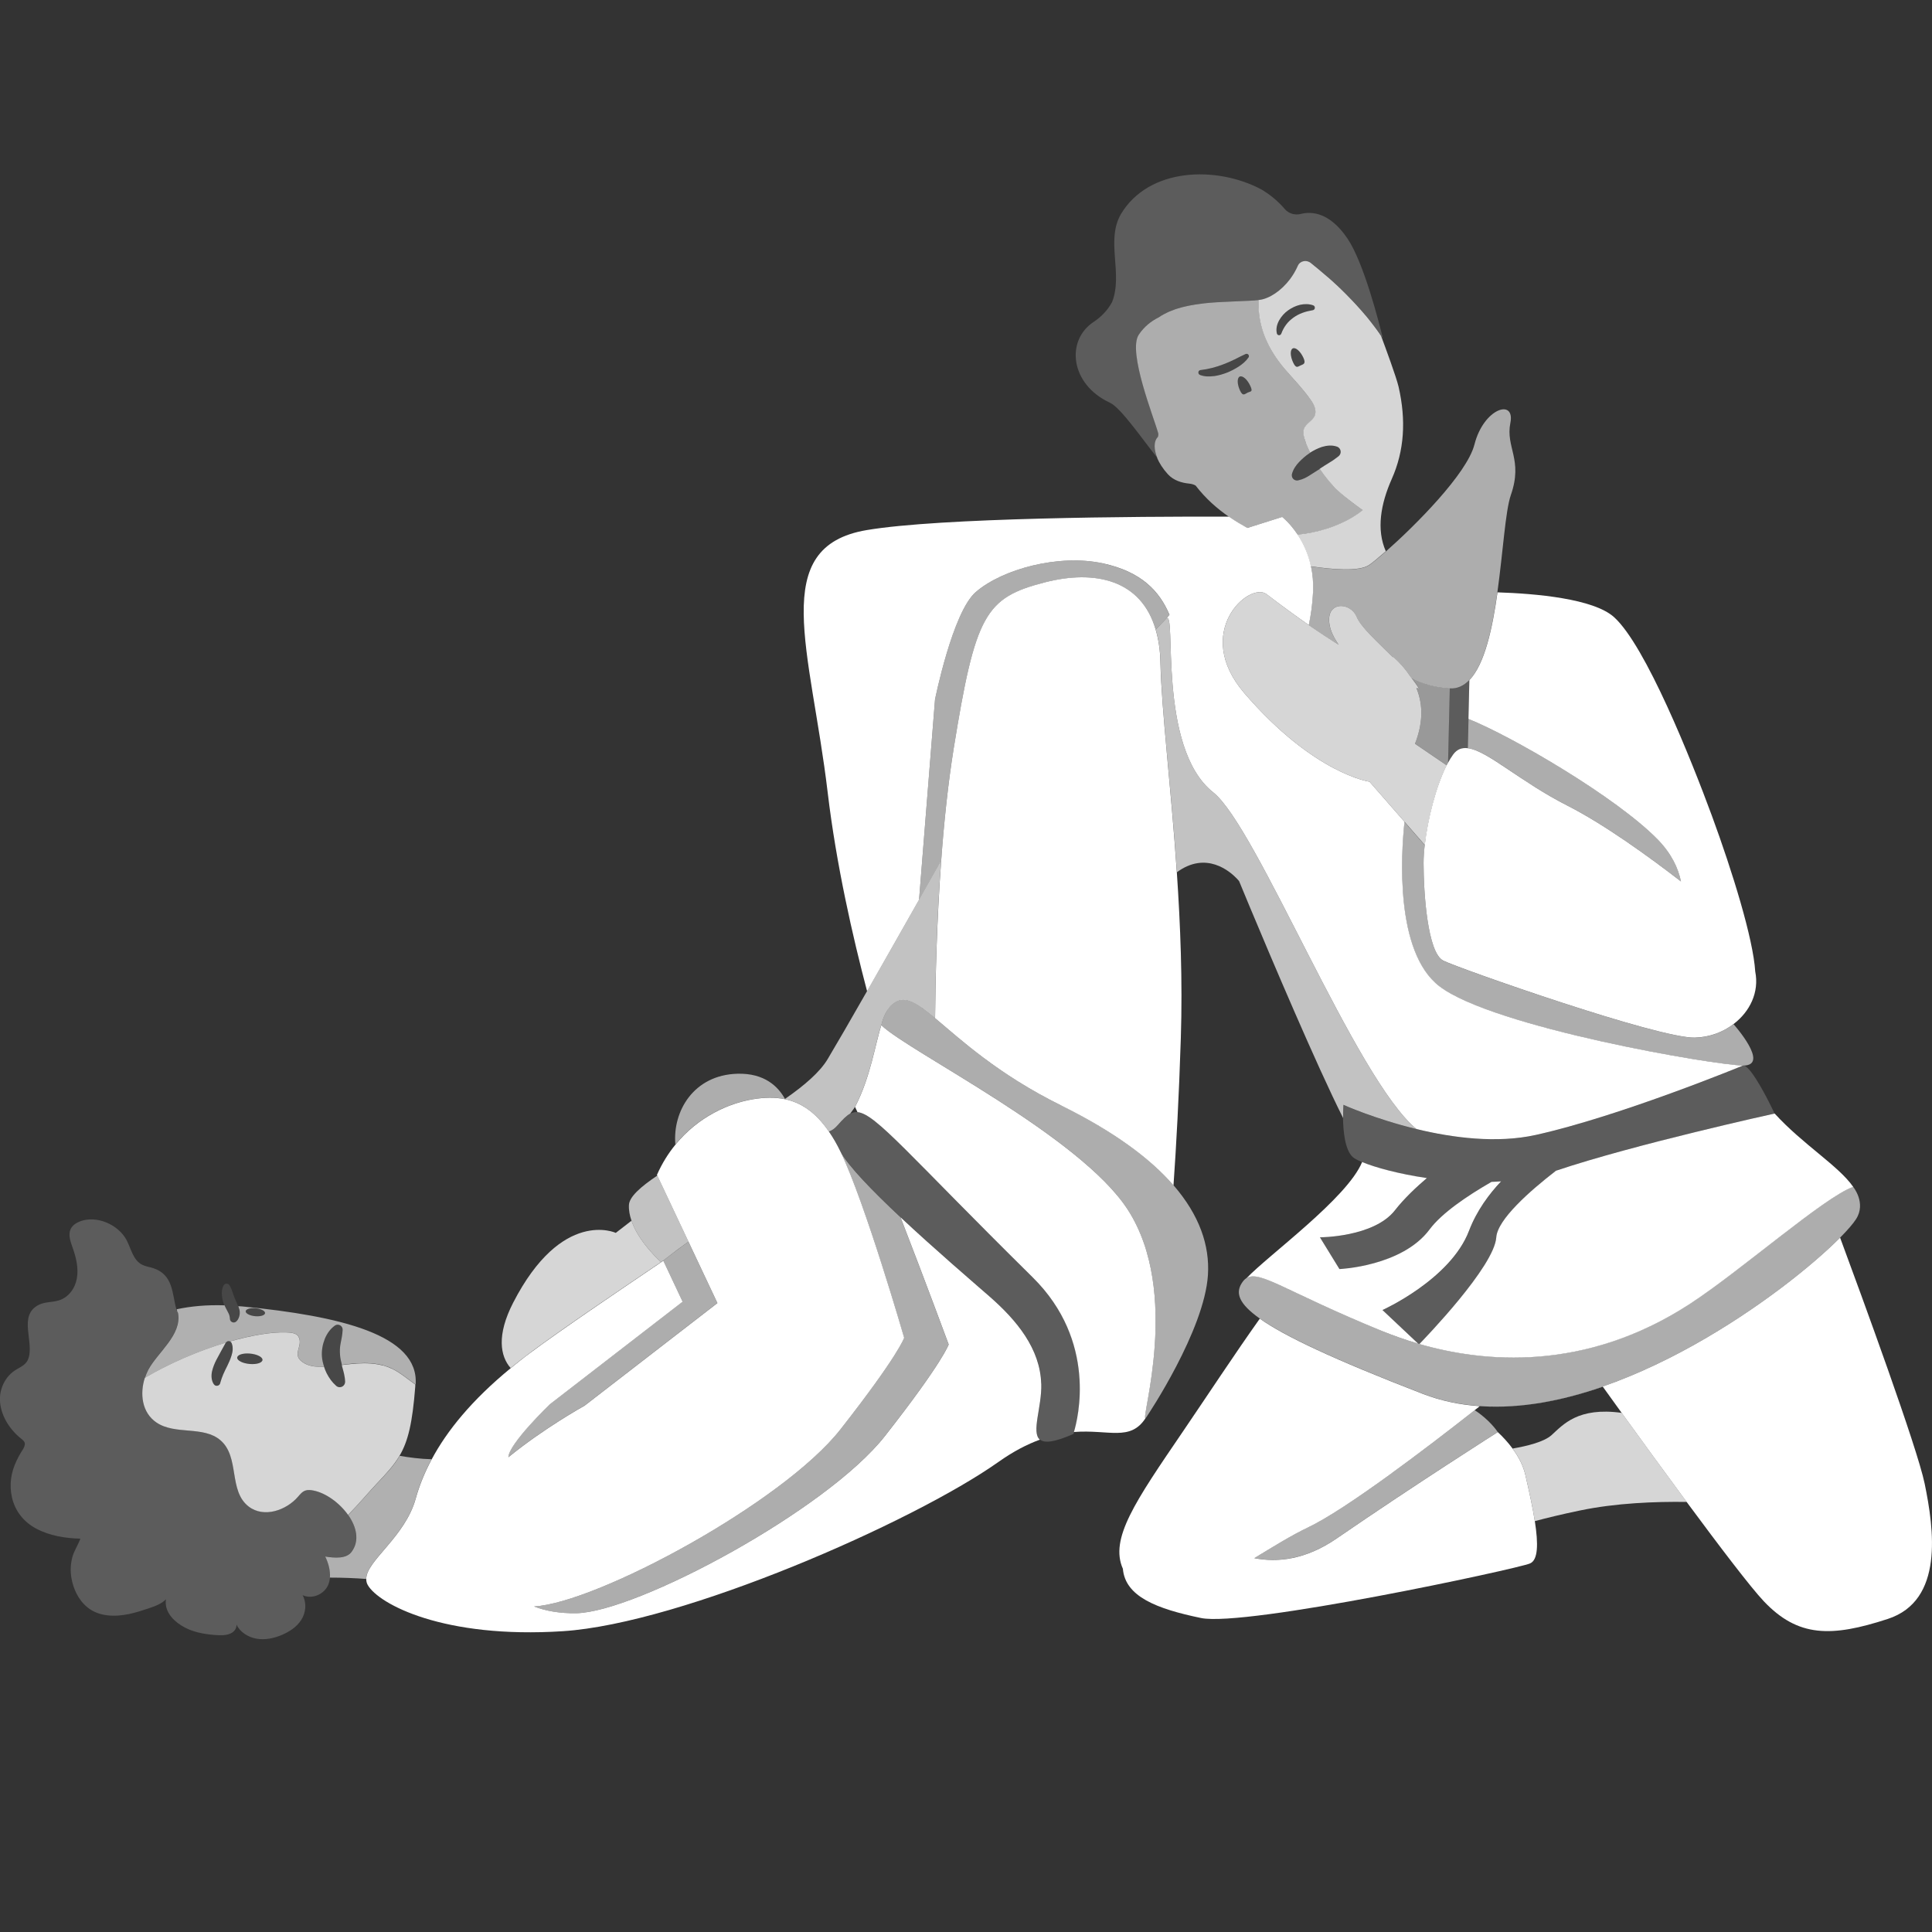
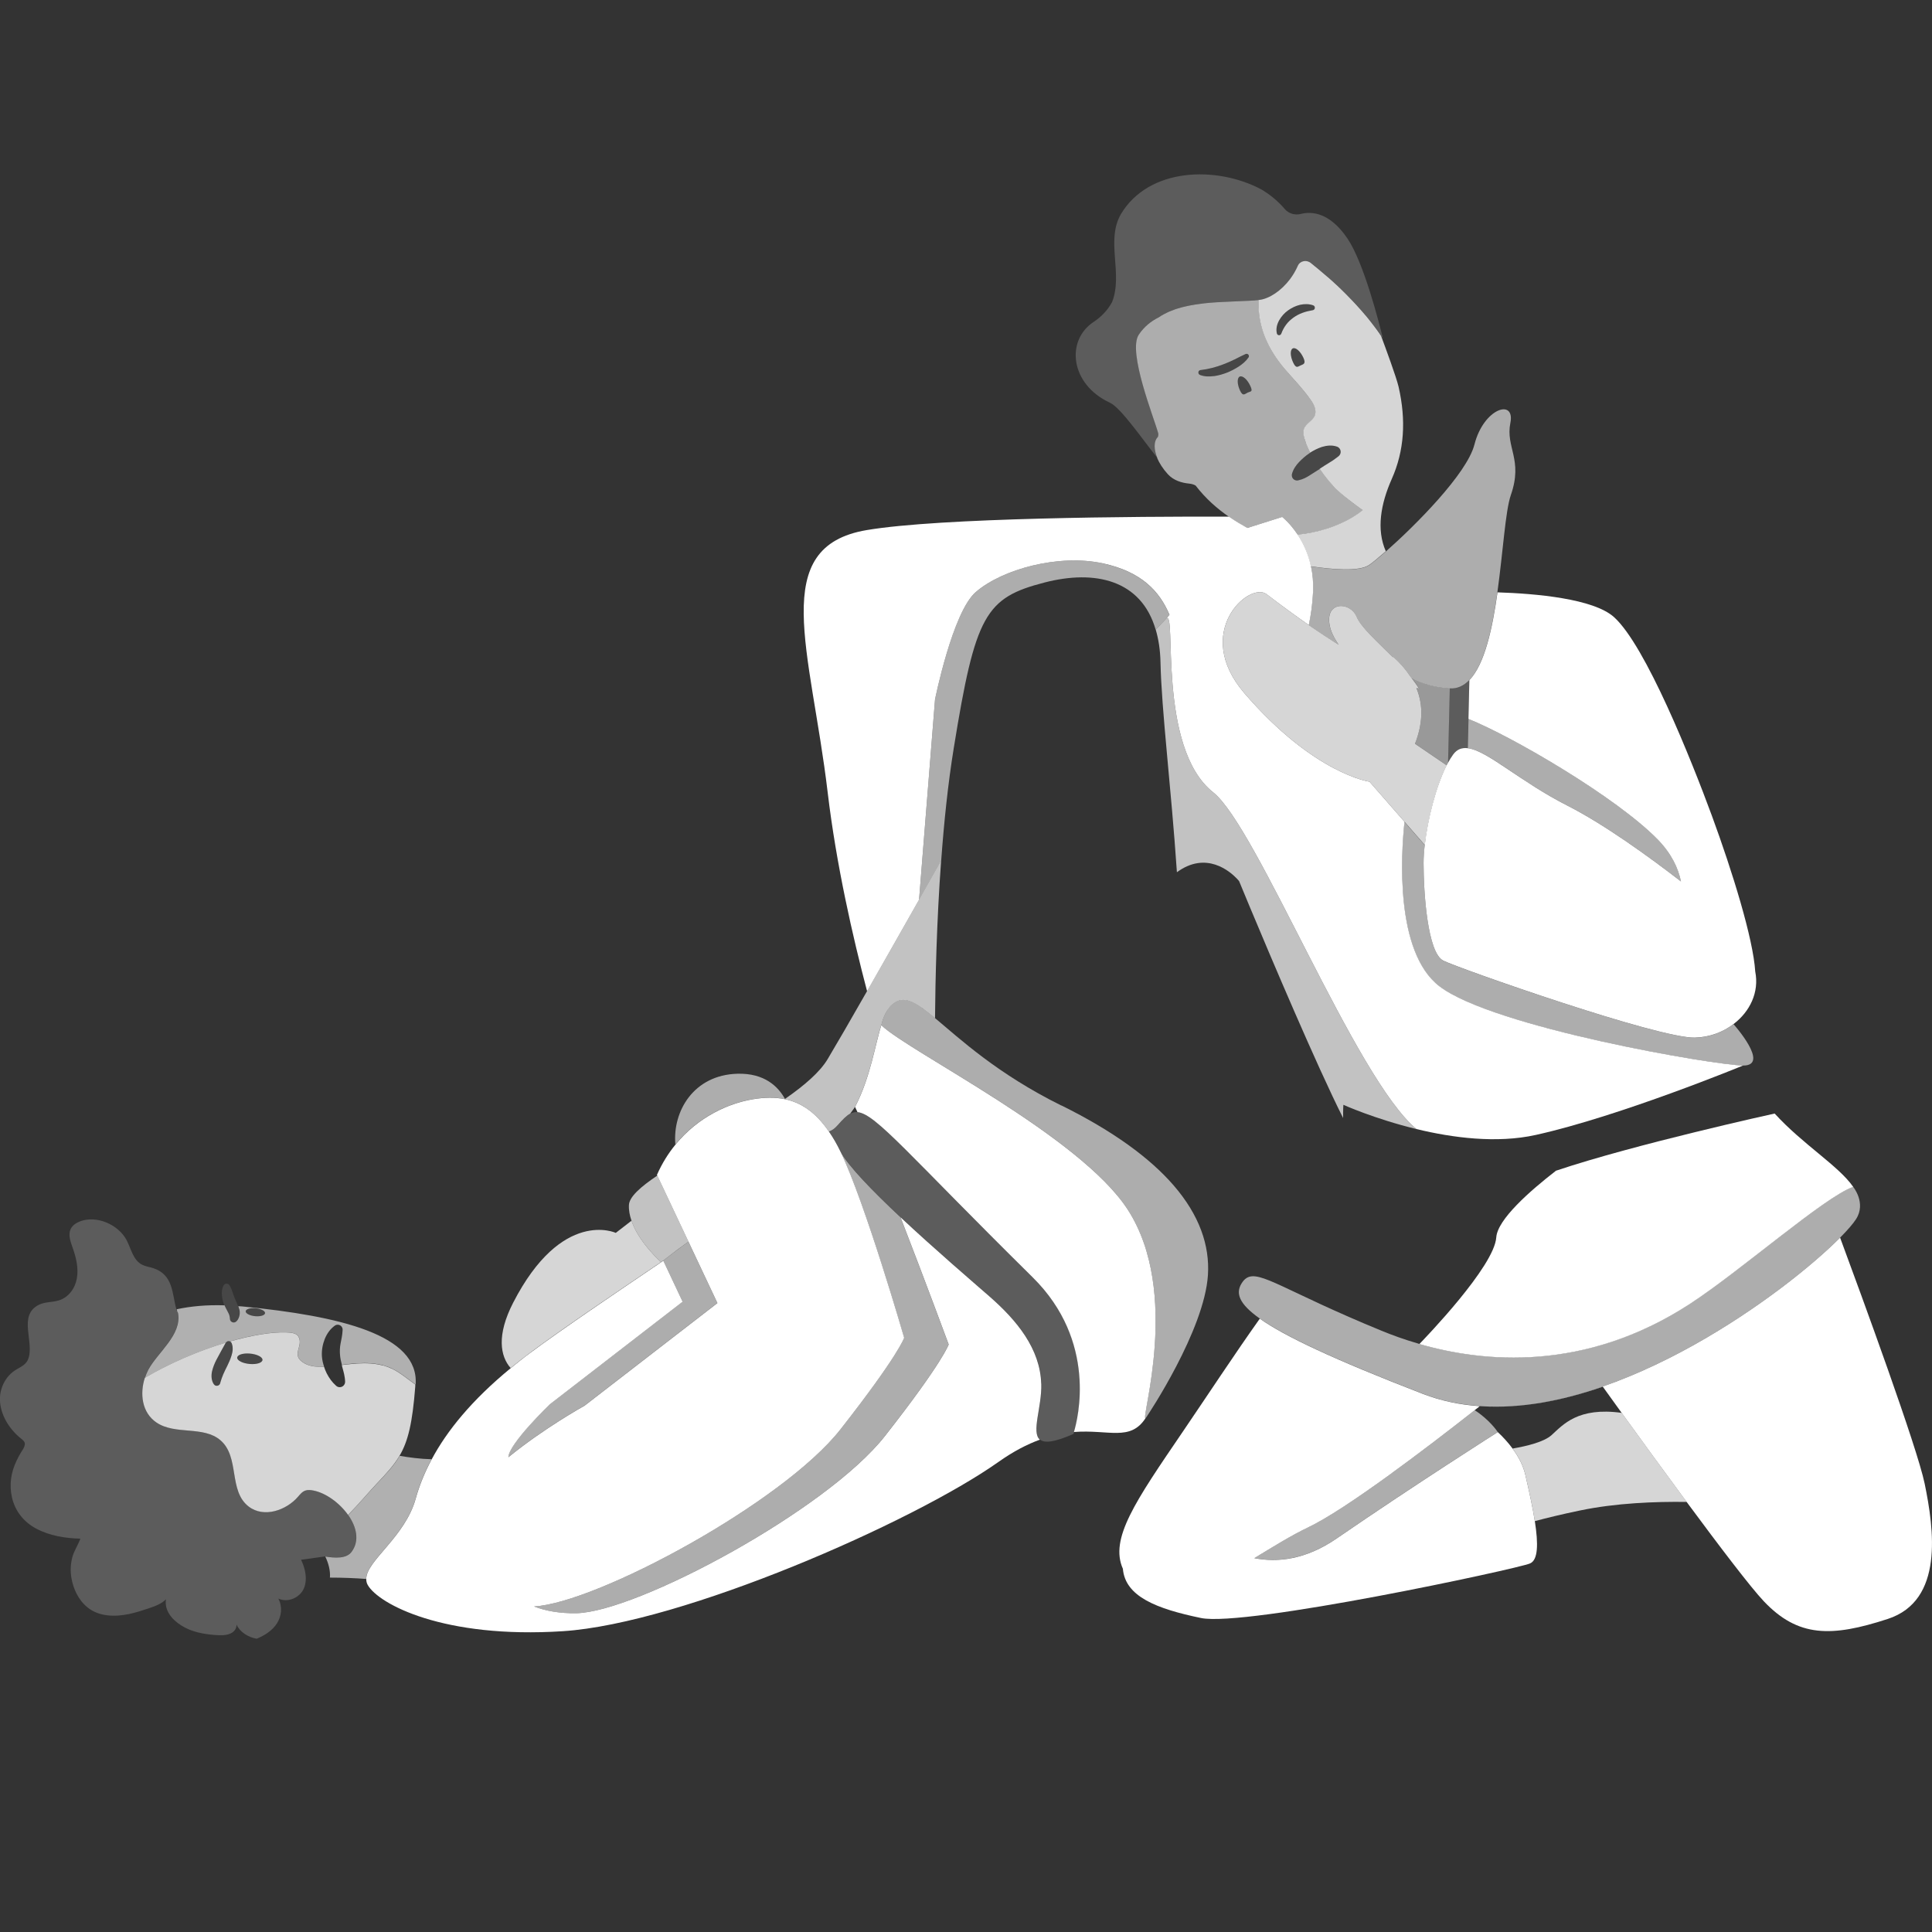
<svg xmlns="http://www.w3.org/2000/svg" viewBox="0 0 300 300">
  <rect x="0" y="0" width="300" height="300" fill="#333333" stroke="none" />
  <g fill="#fff">
    <path d="m 145.19 108.62 s 2.72 -13.57 6.33 -16.69 c 4.14 -3.57 12.9 -5.94 19.75 -4.45 5.99 1.3 8.79 4.33 10.33 7.99 -.18 .2 -.35 .4 -.52 .6 1.72 -1.8 -1.51 19.99 7.31 26.97 6.79 5.37 22.1 44.5 31.56 52.28 5.61 1.36 12.46 2.26 18.54 .91 13.13 -2.92 32.18 -10.78 32.18 -10.78 -4.32 -.03 -38.83 -5.91 -47.17 -12.31 -6.9 -5.3 -5.95 -20.48 -5.41 -25.54 l -5.43 -6.22 s -8.6 -1.17 -19.42 -13.73 c -8.18 -9.5 .77 -17.42 3.44 -15.38 2.54 1.94 4.7 3.5 6.55 4.79 .32 -1.53 .57 -3.24 .66 -5.11 .07 -1.48 -.06 -2.81 -.32 -4.01 -.44 -2.05 -1.25 -3.68 -2.06 -4.91 -1.21 -1.83 -2.41 -2.76 -2.41 -2.76 l -5.41 1.71 c -.95 -.53 -1.91 -1.1 -2.86 -1.76 -14.67 -.03 -44.79 .16 -56.24 2.09 -15.38 2.59 -8.71 18.52 -6.07 40.73 1.33 11.2 3.9 22.46 6.12 30.88 2.55 -4.46 5.42 -9.53 8.07 -14.21 z" />
    <path d="m 171.27 87.48 c -6.85 -1.49 -15.61 .88 -19.75 4.45 -3.62 3.12 -6.33 16.69 -6.33 16.69 l -2.48 31.09 c 1.22 -2.15 2.38 -4.21 3.44 -6.1 .43 -5.88 1.05 -11.92 1.95 -17.45 3.35 -20.71 4.9 -23.35 14.14 -25.72 7.78 -2 14.96 -.42 17.21 7.33 .54 -.56 1.08 -1.13 1.62 -1.69 .17 -.2 .34 -.4 .52 -.6 -1.54 -3.66 -4.34 -6.69 -10.33 -7.99 z" opacity=".6" />
    <path d="m 241.65 181.76 c -4.09 3.16 -9.12 7.59 -9.31 10.38 -.31 4.53 -11.08 15.67 -11.94 16.56 9.98 2.87 25.62 4.38 41.91 -6.17 8.03 -5.21 20.91 -16.62 25.45 -18.24 -2.28 -3.28 -7.88 -6.63 -12.2 -11.39 0 0 .01 .01 .01 .01 s -21.71 4.76 -33.9 8.86 z" />
-     <path d="m 214.58 206.67 c 1.57 .64 3.47 1.33 5.63 1.97 l -5.54 -5.22 s 10.56 -4.74 13.44 -12.31 c 1.2 -3.14 3.13 -5.72 4.98 -7.67 -.5 .04 -.99 .06 -1.49 .08 -3.79 2.18 -7.72 4.84 -9.61 7.38 -4.27 5.75 -14 6.16 -14 6.16 l -3.03 -4.93 s 8.37 0 11.65 -4.2 c 1.42 -1.82 3.3 -3.59 4.96 -5 -4.37 -.64 -8.05 -1.65 -10.06 -2.49 -2.29 5.6 -14.58 14.48 -17.95 18.04 2.02 -1.32 6.03 2.06 21.01 8.19 z" />
    <path d="m 228.16 105.61 l -.14 6.03 c 6.9 2.77 22.96 12.16 29.36 18.69 2.15 2.2 3.21 4.45 3.64 6.54 -4.72 -3.65 -11.79 -8.8 -17.59 -11.75 -7.45 -3.78 -12.43 -8.56 -15.52 -8.94 -.92 -.11 -1.67 .16 -2.26 .97 -.28 .38 -.55 .82 -.81 1.3 -.07 .13 -.14 .25 -.21 .38 -1.66 3.28 -2.95 8.42 -3.4 12.39 -.12 1.02 -.18 1.97 -.18 2.78 0 4.6 .61 13.95 3.07 15.17 s 33.41 12.11 39.08 11.95 c 2.25 -.06 4.34 -.85 5.99 -2.11 2.52 -1.92 4.01 -4.92 3.36 -8.16 -.31 -5.06 -3.53 -15.48 -6.74 -24.21 -3.22 -8.74 -10.27 -26.36 -15.17 -30.8 -3.19 -2.89 -12.19 -3.67 -18.11 -3.86 -.79 5.65 -2 11.18 -4.36 13.62 z" />
    <path d="m 179.79 67.87 c .02 -.02 .05 -.12 .07 -.23 .01 -.06 .02 -.12 .02 -.18 s 0 -.11 -.01 -.15 c -.6 -2.31 -4.81 -12.72 -3.02 -15.36 .83 -1.22 1.89 -2.07 3.09 -2.67 .25 -.18 .52 -.34 .8 -.49 .08 -.04 .17 -.08 .25 -.12 .2 -.1 .41 -.21 .62 -.3 .11 -.05 .22 -.08 .33 -.13 .2 -.08 .4 -.16 .6 -.23 .12 -.04 .24 -.07 .36 -.11 .21 -.06 .41 -.13 .62 -.18 .12 -.03 .25 -.06 .37 -.09 .22 -.05 .43 -.11 .66 -.15 .12 -.02 .24 -.04 .37 -.07 .23 -.04 .46 -.09 .69 -.12 .12 -.02 .24 -.03 .36 -.05 .24 -.03 .48 -.07 .72 -.1 .11 -.01 .22 -.02 .33 -.04 .25 -.03 .51 -.06 .76 -.08 .1 -.01 .2 -.02 .3 -.02 .27 -.02 .53 -.04 .8 -.06 .07 -.01 .13 -.01 .2 -.01 .3 -.02 .6 -.04 .89 -.05 h .06 c 1.33 -.07 2.61 -.1 3.74 -.17 h .06 c .23 -.01 .45 -.03 .67 -.04 .07 -.01 .14 -.01 .21 -.01 .19 -.01 .36 -.03 .54 -.05 .11 -.01 .23 -.02 .34 -.03 1.51 -.18 3.38 -1.39 4.77 -3.24 .46 -.62 .87 -1.31 1.2 -2.06 .34 -.78 1.37 -.96 2.02 -.43 .63 .51 1.53 1.24 2.6 2.17 .01 .01 .02 .02 .03 .02 .21 .19 .43 .38 .66 .58 0 0 .01 .01 .01 .01 .21 .19 .42 .38 .64 .59 .02 .02 .04 .04 .07 .06 .21 .2 .43 .4 .65 .62 .03 .03 .05 .05 .08 .08 .21 .21 .43 .42 .65 .64 l .11 .11 c .21 .21 .42 .43 .63 .65 .05 .05 .09 .1 .14 .14 .21 .22 .42 .44 .63 .67 .05 .06 .1 .11 .16 .17 .2 .22 .41 .45 .61 .68 .06 .07 .12 .14 .19 .21 .2 .23 .39 .46 .59 .69 .07 .08 .14 .16 .21 .24 .19 .23 .38 .47 .56 .7 .08 .09 .15 .19 .22 .28 .18 .23 .36 .47 .54 .71 .08 .11 .16 .21 .24 .32 .17 .23 .34 .47 .51 .72 .07 .1 .14 .19 .2 .28 v .01 c .05 .08 .11 .15 .16 .23 0 0 .05 .12 .12 .33 -.62 -2.57 -3 -11.93 -5.54 -15.7 -2.79 -4.14 -5.62 -4.26 -7.27 -3.84 -.9 .23 -1.87 -.05 -2.48 -.76 -1.06 -1.24 -2.31 -2.27 -3.68 -3.07 -6.98 -3.68 -17.42 -3.37 -21.75 3.83 -2.41 4.13 .35 9.28 -1.39 13.69 -.66 1.22 -1.65 2.28 -2.85 3.07 -4.36 2.86 -3.69 9.67 2.51 12.55 1.7 .79 4.92 5.5 7.41 8.63 -.57 -1.37 -.59 -2.62 .05 -3.29 z" opacity=".2" />
    <path d="m 199.09 80.27 s 1.21 .93 2.41 2.76 c 6.57 -.64 10.14 -3.8 10.14 -3.8 s -2.69 -1.91 -3.89 -3.04 c -.91 -.85 -1.91 -2.07 -2.8 -3.38 -.01 0 -.01 .01 -.02 .01 l -1.51 .96 c -.51 .33 -1.07 .64 -1.76 .79 l -.08 .02 c -.44 .1 -.88 -.18 -.97 -.62 -.03 -.13 -.02 -.27 .01 -.39 .22 -.77 .62 -1.32 1.1 -1.83 .48 -.5 1 -.96 1.59 -1.36 .05 -.03 .1 -.06 .15 -.09 -.23 -.46 -.45 -.92 -.61 -1.36 -.12 -.3 -.21 -.6 -.29 -.88 -.13 -.48 -.23 -.99 -.06 -1.45 .3 -.83 1.31 -1.2 1.66 -2.01 .36 -.82 -.09 -1.76 -.61 -2.49 -1.18 -1.68 -2.63 -3.15 -3.97 -4.72 -2.86 -3.34 -3.88 -6.44 -4.09 -9.06 -.05 -.61 -.06 -1.19 -.03 -1.74 -.07 .01 -.15 .01 -.22 .02 -.18 .02 -.35 .04 -.54 .05 -.07 .01 -.14 .01 -.21 .01 -.22 .02 -.44 .03 -.67 .04 -.02 0 -.04 0 -.06 0 -1.13 .06 -2.41 .1 -3.74 .17 -.02 0 -.04 0 -.06 0 -.29 .02 -.59 .03 -.89 .05 -.07 0 -.13 .01 -.2 .01 -.26 .02 -.53 .04 -.8 .06 -.1 .01 -.2 .02 -.3 .02 -.25 .02 -.51 .05 -.76 .08 -.11 .01 -.22 .02 -.33 .04 -.24 .03 -.48 .06 -.72 .1 -.12 .02 -.24 .03 -.36 .05 -.23 .04 -.46 .08 -.69 .12 -.12 .02 -.25 .04 -.37 .07 -.22 .05 -.44 .1 -.66 .15 -.12 .03 -.25 .05 -.37 .09 -.21 .06 -.42 .12 -.62 .18 -.12 .04 -.25 .07 -.36 .11 -.21 .07 -.4 .15 -.6 .23 -.11 .04 -.22 .08 -.33 .13 -.22 .09 -.42 .2 -.62 .3 -.08 .04 -.17 .08 -.25 .12 -.28 .15 -.55 .31 -.8 .49 -1.21 .6 -2.26 1.45 -3.09 2.67 -1.8 2.64 2.41 13.05 3.02 15.36 .01 .04 .01 .1 .01 .15 0 .06 -.01 .12 -.02 .18 -.02 .12 -.05 .22 -.07 .23 -.65 .67 -.62 1.92 -.05 3.29 -.02 -.03 -.05 -.06 -.07 -.09 .36 .85 .93 1.74 1.68 2.56 .89 .98 2.16 1.35 3.29 1.46 .42 .04 .75 .15 1.02 .3 1.59 2.06 3.35 3.59 5.16 4.84 .95 .66 1.91 1.23 2.86 1.76 l 5.41 -1.71 z m -6.58 -21.79 c .44 -.2 1.17 .44 1.63 1.43 s .06 .84 -.38 1.04 -.75 .69 -1.21 -.31 c -.46 -.99 -.48 -1.96 -.04 -2.17 z m -4.04 -.08 c -.7 .09 -1.45 .09 -2.14 -.18 -.2 -.08 -.3 -.3 -.23 -.51 .05 -.14 .18 -.23 .32 -.25 h .03 c 1.2 -.14 2.38 -.45 3.54 -.9 .58 -.22 1.16 -.47 1.72 -.75 s 1.11 -.57 1.71 -.84 h .01 c .18 -.08 .39 0 .47 .18 .05 .12 .04 .25 -.03 .35 -.4 .59 -.95 1.04 -1.53 1.42 -.58 .37 -1.2 .7 -1.84 .95 -.65 .25 -1.32 .44 -2.03 .54 z" opacity=".6" />
    <path d="m 219.93 106.82 c 1.13 2.72 .98 5.59 -.21 8.66 l 4.92 3.35 c .07 -.13 .14 -.26 .21 -.38 l .27 -11.56 c -.03 0 -.05 0 -.07 0 -2.6 -.2 -4.35 -.82 -5.83 -1.59 .41 .52 .79 1.05 1.13 1.59 l -.41 -.07 z" opacity=".5" />
    <path d="m 214.28 51.9 c -.17 -.24 -.34 -.48 -.51 -.72 -.08 -.11 -.16 -.21 -.24 -.32 -.18 -.24 -.36 -.48 -.54 -.71 -.07 -.1 -.15 -.19 -.22 -.28 -.19 -.24 -.38 -.47 -.56 -.7 -.07 -.08 -.14 -.16 -.21 -.24 -.2 -.23 -.39 -.47 -.59 -.69 -.06 -.07 -.12 -.14 -.19 -.21 -.2 -.23 -.41 -.46 -.61 -.68 -.05 -.06 -.1 -.11 -.16 -.17 -.21 -.23 -.42 -.45 -.63 -.67 -.05 -.05 -.09 -.1 -.14 -.14 -.21 -.22 -.43 -.44 -.63 -.65 -.04 -.04 -.07 -.07 -.11 -.11 -.22 -.22 -.44 -.43 -.65 -.64 -.03 -.03 -.05 -.05 -.08 -.08 -.22 -.21 -.44 -.42 -.65 -.62 -.02 -.02 -.04 -.04 -.07 -.06 -.22 -.2 -.43 -.4 -.64 -.59 0 0 -.01 -.01 -.01 -.01 -.23 -.2 -.44 -.4 -.66 -.58 -.01 -.01 -.02 -.02 -.03 -.02 -1.07 -.93 -1.97 -1.66 -2.6 -2.17 -.66 -.54 -1.68 -.35 -2.02 .43 -.33 .75 -.74 1.44 -1.2 2.06 -1.39 1.85 -3.26 3.06 -4.77 3.24 -.04 .01 -.08 .01 -.12 .01 -.02 .55 -.02 1.13 .03 1.74 .21 2.63 1.23 5.72 4.09 9.06 1.34 1.56 2.79 3.03 3.97 4.72 .52 .73 .97 1.67 .61 2.49 -.35 .8 -1.37 1.18 -1.66 2.01 -.17 .46 -.07 .98 .06 1.45 .08 .28 .18 .58 .29 .88 .17 .44 .38 .9 .61 1.36 .56 -.35 1.15 -.66 1.81 -.88 .72 -.22 1.55 -.34 2.37 -.05 .44 .16 .67 .65 .51 1.1 -.06 .16 -.15 .28 -.27 .38 l -.17 .13 c -.48 .38 -.89 .65 -1.36 .93 -.46 .26 -.93 .59 -1.41 .9 .9 1.32 1.9 2.54 2.8 3.38 1.2 1.13 3.89 3.04 3.89 3.04 s -3.57 3.16 -10.14 3.8 c .81 1.23 1.62 2.86 2.06 4.91 3.34 .5 7.57 .86 9.1 -.22 .53 -.37 1.44 -1.12 2.56 -2.11 -1.49 -3.37 -.8 -7.35 .93 -11.24 1.93 -4.34 2.25 -9.07 1.05 -14.31 -.35 -1.5 -2.05 -6.11 -2.71 -7.87 v -.01 c -.07 -.1 -.14 -.19 -.2 -.28 z m -12.34 4.85 c -.44 .2 -.69 .51 -1.15 -.48 s -.48 -1.97 -.04 -2.17 1.17 .44 1.63 1.43 0 1.01 -.44 1.22 z m 2.21 -8.84 c -.05 .14 -.17 .23 -.3 .26 h -.02 c -.57 .1 -1.09 .22 -1.59 .41 -.5 .18 -.97 .43 -1.4 .74 s -.82 .67 -1.13 1.09 -.55 .85 -.74 1.37 l -.02 .04 c -.07 .18 -.27 .28 -.45 .21 -.11 -.04 -.19 -.13 -.22 -.24 -.19 -.71 .02 -1.47 .36 -2.07 .35 -.61 .82 -1.13 1.38 -1.53 s 1.19 -.7 1.86 -.86 c .67 -.15 1.39 -.15 2.03 .08 .21 .07 .31 .3 .24 .5 z" opacity=".8" />
    <path d="m 208.16 70.48 c -.05 .15 -.15 .28 -.27 .38 l -.17 .13 c -.47 .37 -.89 .64 -1.36 .92 -.46 .27 -.93 .59 -1.41 .9 0 .01 -.01 .01 -.01 .02 l -1.51 .96 c -.52 .32 -1.07 .63 -1.76 .78 l -.08 .02 c -.44 .1 -.88 -.18 -.97 -.62 -.03 -.13 -.03 -.27 .01 -.39 .21 -.77 .62 -1.33 1.1 -1.83 s 1 -.96 1.59 -1.36 c .05 -.03 .1 -.05 .15 -.08 .56 -.35 1.15 -.66 1.81 -.88 .72 -.23 1.55 -.35 2.37 -.05 .45 .16 .67 .65 .51 1.1 z" opacity=".1" />
    <path d="m 203.92 47.41 c -.64 -.23 -1.36 -.23 -2.03 -.08 -.67 .16 -1.31 .46 -1.86 .86 -.56 .41 -1.03 .93 -1.38 1.53 -.34 .6 -.55 1.35 -.36 2.07 .03 .11 .11 .2 .22 .24 .18 .07 .39 -.03 .45 -.21 l .02 -.04 c .18 -.51 .43 -.94 .74 -1.37 .31 -.42 .71 -.78 1.13 -1.09 .43 -.31 .9 -.57 1.4 -.74 .5 -.18 1.02 -.3 1.59 -.41 h .02 c .13 -.03 .25 -.12 .3 -.26 .07 -.21 -.03 -.43 -.24 -.5 z" opacity=".1" />
    <path d="m 193.87 55.5 c .07 -.1 .08 -.23 .03 -.35 -.08 -.18 -.29 -.26 -.47 -.18 h -.01 c -.6 .27 -1.15 .56 -1.71 .84 s -1.14 .53 -1.72 .75 c -1.16 .46 -2.34 .76 -3.54 .9 h -.03 c -.14 .02 -.27 .11 -.32 .25 -.08 .2 .02 .43 .23 .51 .7 .27 1.45 .27 2.14 .18 .7 -.1 1.38 -.29 2.03 -.54 .65 -.26 1.26 -.58 1.84 -.95 .58 -.38 1.12 -.83 1.53 -1.42 z" opacity=".1" />
    <path d="m 193.76 60.97 c .44 -.2 .84 -.05 .38 -1.04 s -1.19 -1.64 -1.63 -1.43 c -.44 .2 -.42 1.17 .04 2.17 .46 .99 .77 .51 1.21 .31 z" opacity=".1" />
    <path d="m 200.76 54.1 c -.44 .2 -.42 1.17 .04 2.17 .46 .99 .71 .68 1.15 .48 s .9 -.22 .44 -1.22 c -.46 -.99 -1.19 -1.64 -1.63 -1.43 z" opacity=".1" />
    <path d="m 227.92 116.18 c 3.09 .37 8.07 5.16 15.52 8.94 5.8 2.95 12.86 8.1 17.59 11.75 -.43 -2.09 -1.49 -4.34 -3.64 -6.54 -6.39 -6.53 -22.46 -15.93 -29.36 -18.69 z" opacity=".6" />
    <path d="m 225.65 117.15 c .6 -.81 1.35 -1.08 2.26 -.97 l .11 -4.54 .14 -6.03 c -.85 .88 -1.86 1.36 -3.05 1.29 l -.27 11.56 c .26 -.48 .53 -.93 .81 -1.3 z" opacity=".2" />
    <path d="m 203.56 87.94 c .26 1.2 .39 2.53 .32 4.01 -.09 1.88 -.34 3.59 -.66 5.11 1.85 1.29 3.38 2.29 4.63 3.05 -.39 -.62 -.97 -1.48 -1.24 -2.4 -1.29 -4.43 3 -4.4 4.03 -1.95 .69 1.65 3.16 3.81 5.6 6.27 l .12 -.02 c 1.07 .97 1.92 1.96 2.58 2.97 .09 .11 .18 .22 .26 .33 1.48 .77 3.23 1.39 5.83 1.59 h .07 c 1.19 .07 2.19 -.41 3.05 -1.29 2.36 -2.44 3.57 -7.97 4.36 -13.62 .88 -6.27 1.24 -12.68 2.1 -15.14 1.92 -5.52 -.85 -7.36 -.08 -11.18 s -4.14 -2.31 -5.58 3.36 c -1.16 4.54 -9.21 12.6 -13.74 16.59 -1.12 .99 -2.03 1.73 -2.56 2.11 -1.53 1.08 -5.76 .72 -9.1 .22 z" opacity=".6" />
    <path d="m 263.2 161.13 c -5.67 .15 -36.63 -10.73 -39.08 -11.95 s -3.07 -10.58 -3.07 -15.17 c 0 -.81 .07 -1.76 .18 -2.78 l -3.16 -3.62 c -.53 5.06 -1.49 20.24 5.41 25.54 8.34 6.4 42.86 12.28 47.17 12.31 s -1.47 -6.43 -1.47 -6.43 c -1.65 1.25 -3.75 2.05 -5.99 2.11 z" opacity=".6" />
    <path d="m 102.64 195.98 c -1.42 -1.33 -3.68 -3.76 -4.58 -6.43 l -2.44 1.89 s -8.37 -3.89 -15.95 10.87 c -2.57 5.02 -2 8.27 -.38 10.12 1 -.82 2.05 -1.65 3.17 -2.48 4.99 -3.7 12.51 -8.78 20.18 -13.97 z" opacity=".8" />
    <path d="m 128.7 175.69 c .24 -.06 .72 -.23 1.41 -1.01 .73 -.82 1.3 -1.43 1.9 -1.75 .48 -.61 .74 -1.03 .75 -1.04 2.45 -4.73 3.1 -9.72 4.16 -12.96 .16 -.68 .7 -2.43 2.12 -3.31 1.6 -.99 3.38 .17 6.15 2.48 .05 -5.89 .25 -14.99 .95 -24.5 -1.07 1.89 -2.23 3.95 -3.44 6.1 -2.65 4.69 -5.52 9.76 -8.07 14.21 -2.56 4.49 -4.8 8.35 -6.12 10.56 -1.21 2.02 -3.64 4.11 -6.62 6.17 .01 .01 .01 .02 .02 .04 2.42 .51 4.7 1.96 6.79 5.01 z" opacity=".7" />
    <path d="m 208.59 171.55 s 4.84 2.19 11.36 3.77 c -9.46 -7.78 -24.77 -46.91 -31.56 -52.28 -8.82 -6.99 -5.59 -28.77 -7.31 -26.97 -.54 .57 -1.08 1.13 -1.62 1.69 .43 1.47 .7 3.13 .74 5.06 .16 7.55 1.64 19.24 2.55 32.62 4.56 -3.35 8.26 -.12 9.34 1.02 .21 .22 .32 .37 .32 .37 s .64 1.55 1.68 4.05 c 3.23 7.73 10.35 24.55 14.47 32.73 -.02 -1.19 .04 -2.06 .04 -2.06 z" opacity=".7" />
    <path d="m 102.64 195.98 c .12 -.08 .23 -.16 .35 -.24 1.55 -1.22 2.78 -2.14 3.92 -2.94 l -4.84 -10.26 c -2.62 1.76 -4.35 3.31 -4.41 4.57 -.04 .82 .12 1.64 .4 2.44 .9 2.67 3.16 5.09 4.58 6.43 z" opacity=".7" />
    <path d="m 224.64 118.84 l -4.92 -3.35 c 1.19 -3.07 1.34 -5.95 .21 -8.66 l .41 .07 c -.34 -.53 -.72 -1.06 -1.13 -1.59 -.09 -.11 -.18 -.22 -.26 -.33 -.66 -1.01 -1.51 -2 -2.58 -2.97 l -.12 .02 c -2.44 -2.45 -4.91 -4.62 -5.6 -6.27 -1.03 -2.45 -5.32 -2.48 -4.03 1.95 .27 .92 .84 1.78 1.24 2.4 -1.25 -.77 -2.78 -1.77 -4.63 -3.05 -1.85 -1.29 -4.01 -2.85 -6.55 -4.79 -2.66 -2.03 -11.62 5.88 -3.44 15.38 10.82 12.56 19.42 13.73 19.42 13.73 l 5.43 6.22 3.16 3.62 c .46 -3.97 1.74 -9.12 3.4 -12.39 z" opacity=".8" />
    <path d="m 240.93 222.84 c -1.16 1.05 -3.77 1.7 -6.06 2.09 .93 1.26 1.65 2.63 1.99 4.1 .61 2.64 1.14 5.09 1.47 7.17 1.87 -.5 4.15 -1.06 6.95 -1.64 5.62 -1.18 11.78 -1.41 16.63 -1.34 -3.44 -4.66 -7.04 -9.6 -10.09 -13.83 -6.79 -.94 -9.1 1.83 -10.89 3.45 z" opacity=".8" />
    <path d="m 285.73 192.18 c -8.4 8.46 -33.97 27.47 -55.67 26.18 6.13 .38 12.56 -.86 18.82 -3.04 .89 1.24 1.88 2.61 2.93 4.07 3.05 4.23 6.65 9.17 10.09 13.83 5.17 6.99 9.97 13.3 11.99 15.43 5.31 5.6 10.48 5.6 19.24 2.74 s 7.18 -13.93 5.74 -20.97 c -1.15 -5.64 -9.77 -29.13 -13.14 -38.24 z" />
    <path d="m 234.87 224.93 c -.68 -.92 -1.47 -1.79 -2.31 -2.57 0 0 .01 .02 .01 .02 s -12.93 8.2 -24.99 16.5 c -4.86 3.35 -9.27 3.76 -12.81 3.07 2.9 -1.76 5.77 -3.55 8.36 -4.78 5.89 -2.8 18.33 -12.28 25.85 -18.19 .27 -.22 .54 -.43 .8 -.63 -3.03 -.21 -5.98 -.81 -8.79 -1.89 -13.93 -5.38 -21.57 -9 -25.37 -11.7 -3.97 5.59 -8.06 11.83 -12.01 17.63 -7.32 10.75 -11.33 16.54 -9.25 21.21 .37 4.32 5.23 6.21 12.12 7.64 6.89 1.44 49.09 -7.61 51.1 -8.47 1.26 -.54 1.3 -3.02 .75 -6.56 -.33 -2.08 -.86 -4.53 -1.47 -7.17 -.34 -1.47 -1.06 -2.84 -1.99 -4.1 z" />
    <path d="m 228.98 218.97 c -7.52 5.91 -19.96 15.39 -25.85 18.19 -2.59 1.23 -5.45 3.01 -8.36 4.78 3.54 .69 7.95 .27 12.81 -3.07 12.06 -8.31 24.99 -16.5 24.99 -16.5 s -.01 -.01 -.01 -.02 c -.07 -.11 -1.29 -1.91 -3.58 -3.38 z" opacity=".6" />
-     <path d="m 216.62 187.94 c -3.28 4.2 -11.65 4.2 -11.65 4.2 l 3.03 4.93 s 9.73 -.41 14 -6.16 c 1.89 -2.55 5.82 -5.21 9.61 -7.38 .5 -.02 .99 -.05 1.49 -.08 -1.85 1.95 -3.79 4.53 -4.98 7.67 -2.88 7.57 -13.44 12.31 -13.44 12.31 l 5.54 5.22 c .06 .02 .12 .04 .19 .06 .87 -.89 11.63 -12.03 11.94 -16.56 .19 -2.79 5.22 -7.21 9.31 -10.38 12.2 -4.09 33.9 -8.86 33.9 -8.86 s 0 -.01 -.01 -.01 c -.05 -.11 -1.35 -2.93 -2.85 -5.31 -1.52 -2.42 -2.04 -2.13 -2.04 -2.13 s -19.06 7.86 -32.18 10.78 c -6.07 1.35 -12.92 .45 -18.54 -.91 -6.52 -1.58 -11.36 -3.77 -11.36 -3.77 s -.06 .88 -.04 2.06 c .03 2.01 .3 4.93 1.5 6.03 .25 .23 .76 .51 1.48 .81 2.01 .84 5.69 1.85 10.06 2.49 -1.67 1.42 -3.54 3.18 -4.96 5 z" opacity=".2" />
    <path d="m 229.78 218.34 c .09 .01 .19 .01 .28 .02 21.7 1.29 47.27 -17.72 55.67 -26.18 1.19 -1.2 2.04 -2.19 2.48 -2.88 1.62 -2.53 -.47 -5.03 -.47 -5.03 -4.53 1.62 -17.41 13.04 -25.45 18.24 -16.29 10.55 -31.93 9.04 -41.91 6.17 -.06 -.02 -.12 -.04 -.19 -.06 -2.17 -.63 -4.06 -1.32 -5.63 -1.97 -14.98 -6.13 -18.98 -9.51 -21.01 -8.19 -.3 .19 -.55 .48 -.79 .88 -.87 1.45 -.44 3.07 2.84 5.39 3.8 2.69 11.44 6.32 25.37 11.7 2.82 1.09 5.77 1.69 8.79 1.89 z" opacity=".6" />
    <path d="m 64.55 232.66 c .54 -1.94 1.34 -3.97 2.47 -6.07 -1.76 -.04 -3.52 -.28 -4.96 -.53 -.86 1.47 -2.01 2.72 -3.56 4.35 -1.29 1.36 -2.76 3.13 -4.43 4.84 1.29 1.84 1.8 4 .52 5.72 -.82 1.1 -2.6 .96 -4.08 .73 .5 1.04 .81 2.2 .72 3.27 2.02 0 3.93 .08 5.63 .21 0 -2.83 6.02 -6.49 7.69 -12.5 z" opacity=".61" />
    <path d="m 175.13 187.85 c -7.39 -11.47 -33.91 -24.47 -38.26 -28.64 0 0 .02 -.11 .06 -.28 -1.06 3.24 -1.71 8.23 -4.16 12.96 v -.01 c .12 .25 .25 .52 .38 .81 2.85 .27 7.87 6.57 27.19 25.64 10.1 9.96 7.03 22 6.42 24.03 5.42 -.42 8.74 1.51 11.12 -2.15 -.82 .31 5.54 -19.48 -2.75 -32.36 z" />
    <path d="m 161.68 214.85 c -.17 -5.44 -3.8 -9.83 -7.99 -13.5 -2.59 -2.27 -8.57 -7.38 -13.86 -12.34 3.81 9.82 7.48 19.75 7.48 19.75 s -.84 2.68 -9.89 14.22 -38.55 27.35 -47.94 27.52 c -2.49 .04 -4.7 -.33 -6.55 -1.05 9.75 -.54 38.64 -16.1 47.58 -27.5 9.05 -11.54 9.89 -14.22 9.89 -14.22 s -6.04 -20.95 -9.89 -28.91 c -.58 -1.2 -1.18 -2.22 -1.8 -3.12 -2.09 -3.05 -4.37 -4.5 -6.79 -5.01 -1.61 -.34 -3.28 -.28 -4.99 0 -3.83 .64 -8.53 2.74 -12.04 7.04 -1.1 1.34 -2.08 2.9 -2.88 4.7 l .06 .13 4.84 10.26 4.49 9.52 -20.62 15.93 s -6.25 3.45 -11.84 8.01 c .05 -2.08 6.44 -8.22 6.44 -8.22 l 20.62 -15.93 -3 -6.37 c -.12 .08 -.23 .16 -.35 .24 -7.67 5.19 -15.18 10.27 -20.18 13.97 -1.13 .83 -2.17 1.66 -3.17 2.48 -6.04 4.96 -9.9 9.72 -12.27 14.16 -1.13 2.1 -1.93 4.13 -2.47 6.07 -1.66 6.01 -7.69 9.68 -7.69 12.5 0 .33 .06 .64 .24 .95 1.71 2.96 11.77 8.36 30.3 7.16 s 54.36 -16.91 67.6 -26.26 c 2.37 -1.68 4.51 -2.77 6.46 -3.48 -1.37 -1.15 .33 -5.09 .22 -8.68 z" />
    <path d="m 59.52 212.05 c -1.29 -.35 -2.65 -.41 -3.96 -.33 -.84 .05 -1.66 .15 -2.49 .24 .03 .11 .05 .21 .08 .32 .18 .66 .41 1.4 .44 2.26 .01 .46 -.35 .85 -.81 .86 -.22 .01 -.43 -.07 -.58 -.21 l -.02 -.02 c -.6 -.53 -1.06 -1.16 -1.45 -1.92 -.16 -.32 -.3 -.67 -.42 -1.04 -.04 0 -.08 .01 -.11 .01 -.96 .04 -1.98 -.01 -2.85 -.48 -2.41 -1.31 -.08 -2.7 -1.05 -4.26 -.33 -.52 -1.31 -.56 -1.83 -.58 -2.25 -.09 -5.35 .43 -8.76 1.4 .01 .01 .02 .01 .04 .01 .1 .06 .18 .15 .22 .25 .27 .66 .16 1.37 -.02 1.93 -.18 .58 -.41 1.1 -.65 1.59 -.24 .48 -.47 .93 -.64 1.34 -.17 .43 -.31 .77 -.43 1.22 l -.03 .12 c -.07 .3 -.37 .48 -.67 .41 -.14 -.03 -.25 -.12 -.33 -.23 -.41 -.61 -.41 -1.4 -.27 -2.02 .15 -.63 .38 -1.18 .63 -1.69 l .75 -1.39 c .23 -.44 .44 -.81 .69 -1.25 l .05 -.09 c 0 -.01 .01 -.01 .01 -.02 -4.11 1.24 -8.6 3.13 -12.57 5.47 -.79 2.44 -.48 5.39 1.81 6.94 2.92 1.97 7.29 .47 9.94 2.76 3.02 2.6 1.2 7.84 4.37 10.28 2.39 1.84 5.87 .56 7.65 -1.5 .34 -.39 .68 -.83 1.2 -.99 .38 -.12 .81 -.07 1.22 .01 1.92 .38 4.05 1.92 5.37 3.79 1.68 -1.71 3.15 -3.48 4.43 -4.84 1.55 -1.63 2.69 -2.88 3.56 -4.35 1.34 -2.28 2 -5.09 2.44 -10.73 .01 -.11 .01 -.22 .01 -.33 -1.17 -.82 -2.29 -1.81 -3.57 -2.43 -.46 -.22 -.93 -.39 -1.41 -.53 z m -20.72 -.25 c -1.09 -.09 -1.97 -.52 -1.97 -.97 s .88 -.74 1.96 -.65 c 1.09 .09 1.97 .52 1.97 .97 s -.88 .74 -1.96 .65 z" opacity=".8" />
    <path d="m 27.47 203.53 c .04 .12 .16 .26 .19 .43 .55 3.36 -3.18 6.04 -4.62 8.72 -.21 .4 -.39 .83 -.53 1.27 3.97 -2.34 8.46 -4.23 12.57 -5.47 .14 -.22 .41 -.3 .64 -.19 3.41 -.98 6.51 -1.49 8.76 -1.4 .52 .02 1.5 .06 1.83 .58 .98 1.57 -1.36 2.95 1.05 4.26 .87 .47 1.89 .52 2.85 .48 .04 0 .08 -.01 .11 -.01 -.16 -.49 -.29 -1 -.33 -1.55 -.07 -.95 .11 -1.91 .44 -2.74 .34 -.83 .85 -1.56 1.57 -2.07 .34 -.24 .81 -.16 1.06 .18 .1 .14 .15 .31 .14 .47 v .06 c -.04 .81 -.2 1.47 -.32 2.09 s -.13 1.21 -.08 1.78 c .04 .48 .14 .98 .29 1.51 .83 -.1 1.65 -.2 2.49 -.24 1.31 -.08 2.67 -.02 3.96 .33 .48 .13 .96 .3 1.41 .53 1.28 .62 2.4 1.61 3.57 2.43 l .02 .01 c .56 -7.7 -11.67 -10.64 -26.94 -12.13 -.21 -.02 -.4 -.02 -.6 -.04 .06 .17 .12 .35 .18 .57 .16 .67 -.08 1.47 -.52 1.83 -.25 .21 -.62 .17 -.83 -.08 -.08 -.1 -.13 -.21 -.13 -.33 v -.03 c -.04 -.48 -.13 -.67 -.24 -.9 -.12 -.27 -.37 -.67 -.58 -1.15 -.01 -.01 -.01 -.03 -.01 -.04 -2.78 -.09 -5.25 .14 -7.43 .61 .02 .07 .04 .15 .07 .22 z m 12.18 -.39 c .83 .07 1.5 .4 1.51 .74 0 .34 -.67 .57 -1.5 .5 s -1.5 -.4 -1.51 -.74 .67 -.57 1.5 -.5 z" opacity=".61" />
    <path d="m 38.15 203.64 c 0 .34 .68 .68 1.51 .74 .83 .07 1.5 -.16 1.5 -.5 s -.68 -.68 -1.51 -.74 c -.83 -.07 -1.5 .16 -1.5 .5 z" opacity=".1" />
    <path d="m 38.79 210.17 c -1.09 -.09 -1.96 .2 -1.96 .65 s .88 .88 1.97 .97 1.96 -.2 1.96 -.65 -.89 -.88 -1.97 -.97 z" opacity=".1" />
-     <path d="m 53.6 214.53 c .01 .46 -.35 .85 -.82 .86 -.22 .01 -.42 -.07 -.57 -.21 l -.03 -.02 c -.59 -.53 -1.06 -1.16 -1.44 -1.91 -.16 -.32 -.3 -.67 -.43 -1.04 -.16 -.49 -.28 -1 -.33 -1.54 -.07 -.95 .11 -1.91 .44 -2.74 .34 -.84 .85 -1.56 1.57 -2.07 .34 -.24 .81 -.16 1.06 .18 .1 .14 .14 .31 .13 .47 v .06 c -.03 .81 -.2 1.47 -.32 2.09 -.11 .63 -.13 1.21 -.08 1.78 .04 .48 .15 .98 .29 1.51 .03 .11 .05 .22 .09 .33 .18 .66 .41 1.39 .44 2.25 z" opacity=".1" />
    <path d="m 35.94 210.48 c -.18 .58 -.41 1.1 -.64 1.58 -.24 .48 -.47 .93 -.64 1.35 s -.31 .76 -.42 1.22 l -.03 .11 c -.08 .3 -.38 .48 -.67 .41 -.14 -.04 -.25 -.12 -.33 -.23 -.41 -.61 -.41 -1.4 -.27 -2.02 .15 -.63 .38 -1.18 .62 -1.69 l .76 -1.39 c .23 -.44 .44 -.81 .69 -1.25 l .05 -.08 c 0 -.01 .01 -.01 .01 -.02 .14 -.22 .41 -.29 .64 -.18 .01 0 .02 0 .04 .01 .1 .06 .17 .14 .21 .24 .27 .67 .16 1.37 -.02 1.94 z" opacity=".1" />
    <path d="m 36.63 205.24 c -.25 .2 -.62 .17 -.83 -.08 -.08 -.1 -.12 -.22 -.13 -.34 l -.01 -.03 c -.03 -.47 -.13 -.66 -.23 -.9 -.12 -.26 -.37 -.67 -.58 -1.15 -.01 -.01 -.01 -.03 -.02 -.04 -.19 -.47 -.32 -1 -.37 -1.51 -.06 -.53 0 -1.07 .24 -1.57 .13 -.26 .45 -.37 .71 -.24 .1 .04 .17 .11 .22 .2 l .03 .04 c .27 .44 .38 .84 .52 1.23 .12 .39 .27 .75 .44 1.12 .1 .26 .24 .53 .36 .87 .06 .17 .12 .35 .17 .56 .16 .67 -.08 1.47 -.52 1.84 z" opacity=".1" />
-     <path d="m 50.5 241.68 c 1.48 .24 3.27 .37 4.08 -.73 1.27 -1.71 .77 -3.88 -.52 -5.72 -1.32 -1.87 -3.45 -3.41 -5.37 -3.79 -.41 -.08 -.84 -.13 -1.22 -.01 -.52 .16 -.86 .59 -1.2 .99 -1.78 2.06 -5.26 3.34 -7.65 1.5 -3.17 -2.43 -1.35 -7.68 -4.37 -10.28 -2.66 -2.29 -7.02 -.79 -9.94 -2.76 -2.29 -1.54 -2.6 -4.5 -1.81 -6.94 .14 -.45 .32 -.88 .53 -1.27 1.43 -2.68 5.16 -5.36 4.62 -8.72 -.03 -.17 -.15 -.3 -.19 -.43 -.02 -.07 -.04 -.15 -.07 -.22 -.69 -2.37 -.42 -5.39 -3.68 -6.41 -.54 -.17 -1.12 -.24 -1.63 -.5 -1.42 -.72 -1.71 -2.46 -2.42 -3.82 -1.29 -2.45 -4.68 -3.88 -7.2 -2.93 -.65 .25 -1.25 .65 -1.51 1.25 -.4 .91 .03 1.99 .37 2.98 .54 1.53 .89 3.14 .61 4.66 -.27 1.52 -1.27 2.93 -2.81 3.4 -.99 .3 -2.14 .21 -3.05 .66 -3.39 1.66 -.63 5.91 -1.72 8.51 -.42 1 -1.44 1.23 -2.33 1.91 -.88 .67 -1.48 1.64 -1.79 2.64 -.68 2.16 .14 4.63 1.77 6.51 .37 .43 .78 .83 1.23 1.19 .39 .31 .69 .54 .62 1 -.07 .42 -.34 .79 -.56 1.14 -.27 .42 -.5 .87 -.71 1.31 -.87 1.79 -1.18 3.76 -.71 5.77 .46 1.95 1.69 3.68 3.71 4.77 2.09 1.13 4.57 1.53 6.9 1.58 -.35 .99 -.98 1.87 -1.25 2.89 -.27 1.03 -.33 2.14 -.14 3.22 .28 1.62 1.04 3.38 2.49 4.56 1.81 1.47 4.3 1.48 6.43 1.04 1.06 -.22 2.08 -.55 3.09 -.89 .97 -.33 1.99 -.7 2.67 -1.4 -.25 1.68 .83 3.09 2.41 4.08 1.58 1 3.48 1.34 5.31 1.47 .74 .05 1.5 .07 2.16 -.18 s 1.1 -.76 1.08 -1.45 c .52 1.17 1.82 1.98 3.13 2.2 s 2.61 -.06 3.77 -.53 c 1.27 -.52 2.44 -1.28 3.15 -2.39 s .88 -2.59 .21 -3.84 c 1.53 .69 3.33 -.17 3.95 -1.54 .17 -.39 .26 -.79 .3 -1.22 .09 -1.08 -.22 -2.23 -.72 -3.27 z" opacity=".2" />
+     <path d="m 50.5 241.68 c 1.48 .24 3.27 .37 4.08 -.73 1.27 -1.71 .77 -3.88 -.52 -5.72 -1.32 -1.87 -3.45 -3.41 -5.37 -3.79 -.41 -.08 -.84 -.13 -1.22 -.01 -.52 .16 -.86 .59 -1.2 .99 -1.78 2.06 -5.26 3.34 -7.65 1.5 -3.17 -2.43 -1.35 -7.68 -4.37 -10.28 -2.66 -2.29 -7.02 -.79 -9.94 -2.76 -2.29 -1.54 -2.6 -4.5 -1.81 -6.94 .14 -.45 .32 -.88 .53 -1.27 1.43 -2.68 5.16 -5.36 4.62 -8.72 -.03 -.17 -.15 -.3 -.19 -.43 -.02 -.07 -.04 -.15 -.07 -.22 -.69 -2.37 -.42 -5.39 -3.68 -6.41 -.54 -.17 -1.12 -.24 -1.63 -.5 -1.42 -.72 -1.71 -2.46 -2.42 -3.82 -1.29 -2.45 -4.68 -3.88 -7.2 -2.93 -.65 .25 -1.25 .65 -1.51 1.25 -.4 .91 .03 1.99 .37 2.98 .54 1.53 .89 3.14 .61 4.66 -.27 1.52 -1.27 2.93 -2.81 3.4 -.99 .3 -2.14 .21 -3.05 .66 -3.39 1.66 -.63 5.91 -1.72 8.51 -.42 1 -1.44 1.23 -2.33 1.91 -.88 .67 -1.48 1.64 -1.79 2.64 -.68 2.16 .14 4.63 1.77 6.51 .37 .43 .78 .83 1.23 1.19 .39 .31 .69 .54 .62 1 -.07 .42 -.34 .79 -.56 1.14 -.27 .42 -.5 .87 -.71 1.31 -.87 1.79 -1.18 3.76 -.71 5.77 .46 1.95 1.69 3.68 3.71 4.77 2.09 1.13 4.57 1.53 6.9 1.58 -.35 .99 -.98 1.87 -1.25 2.89 -.27 1.03 -.33 2.14 -.14 3.22 .28 1.62 1.04 3.38 2.49 4.56 1.81 1.47 4.3 1.48 6.43 1.04 1.06 -.22 2.08 -.55 3.09 -.89 .97 -.33 1.99 -.7 2.67 -1.4 -.25 1.68 .83 3.09 2.41 4.08 1.58 1 3.48 1.34 5.31 1.47 .74 .05 1.5 .07 2.16 -.18 s 1.1 -.76 1.08 -1.45 c .52 1.17 1.82 1.98 3.13 2.2 c 1.27 -.52 2.44 -1.28 3.15 -2.39 s .88 -2.59 .21 -3.84 c 1.53 .69 3.33 -.17 3.95 -1.54 .17 -.39 .26 -.79 .3 -1.22 .09 -1.08 -.22 -2.23 -.72 -3.27 z" opacity=".2" />
    <path d="m 140.39 207.73 s -.84 2.68 -9.89 14.22 c -8.94 11.4 -37.83 26.96 -47.58 27.5 1.86 .72 4.06 1.1 6.55 1.05 9.39 -.17 38.89 -15.98 47.94 -27.52 s 9.89 -14.22 9.89 -14.22 -3.67 -9.93 -7.48 -19.75 c -4.3 -4.03 -8.13 -7.96 -9.33 -10.2 3.86 7.96 9.89 28.91 9.89 28.91 z" opacity=".6" />
    <path d="m 160.35 198.33 c -19.32 -19.07 -24.34 -25.36 -27.19 -25.64 -.41 -.04 -.78 .05 -1.13 .24 -.6 .32 -1.18 .93 -1.9 1.75 -.69 .78 -1.17 .95 -1.41 1.01 .62 .9 1.22 1.92 1.8 3.12 1.19 2.24 5.03 6.17 9.33 10.2 5.29 4.96 11.28 10.07 13.86 12.34 4.18 3.67 7.82 8.07 7.99 13.5 .11 3.59 -1.59 7.53 -.22 8.68 .7 .59 2.22 .45 5.21 -.87 0 0 .04 -.11 .1 -.3 .61 -2.03 3.68 -14.07 -6.42 -24.03 z" opacity=".2" />
    <path d="m 102.99 195.75 l 3 6.37 -20.62 15.93 s -6.39 6.13 -6.44 8.22 c 5.59 -4.56 11.84 -8.01 11.84 -8.01 l 20.62 -15.93 -4.49 -9.52 c -1.13 .8 -2.36 1.73 -3.92 2.94 z" opacity=".6" />
    <path d="m 116.92 170.68 c 1.71 -.28 3.38 -.35 4.99 0 -.01 -.01 -.01 -.02 -.02 -.04 -1.04 -1.89 -3.15 -4.03 -7.39 -3.91 -6.78 .19 -10.08 5.81 -9.63 10.99 3.51 -4.3 8.21 -6.4 12.04 -7.04 z" opacity=".6" />
-     <path d="m 180.19 102.82 c -.04 -1.93 -.31 -3.6 -.74 -5.06 -2.25 -7.75 -9.44 -9.33 -17.21 -7.33 -9.25 2.37 -10.79 5.01 -14.14 25.72 -.89 5.53 -1.52 11.56 -1.95 17.45 -.7 9.51 -.9 18.6 -.95 24.5 3.86 3.22 9.65 8.65 19.62 13.58 8.11 4.01 13.76 8.18 17.4 12.38 .42 -5.97 .85 -13.69 1.14 -22.91 .28 -8.83 -.07 -17.57 -.62 -25.69 -.91 -13.39 -2.38 -25.07 -2.55 -32.62 z" />
    <path d="m 164.81 171.67 c -9.96 -4.93 -15.76 -10.36 -19.62 -13.58 -2.77 -2.31 -4.55 -3.48 -6.15 -2.48 -1.42 .88 -1.96 2.63 -2.12 3.31 -.04 .18 -.06 .28 -.06 .28 4.35 4.17 30.88 17.17 38.26 28.64 8.3 12.89 1.93 32.67 2.75 32.36 .06 -.02 .15 -.14 .28 -.36 0 0 8.89 -13.24 9.42 -21.89 .28 -4.55 -1.31 -9.25 -5.36 -13.92 -3.65 -4.2 -9.3 -8.37 -17.4 -12.38 z" opacity=".6" />
  </g>
</svg>